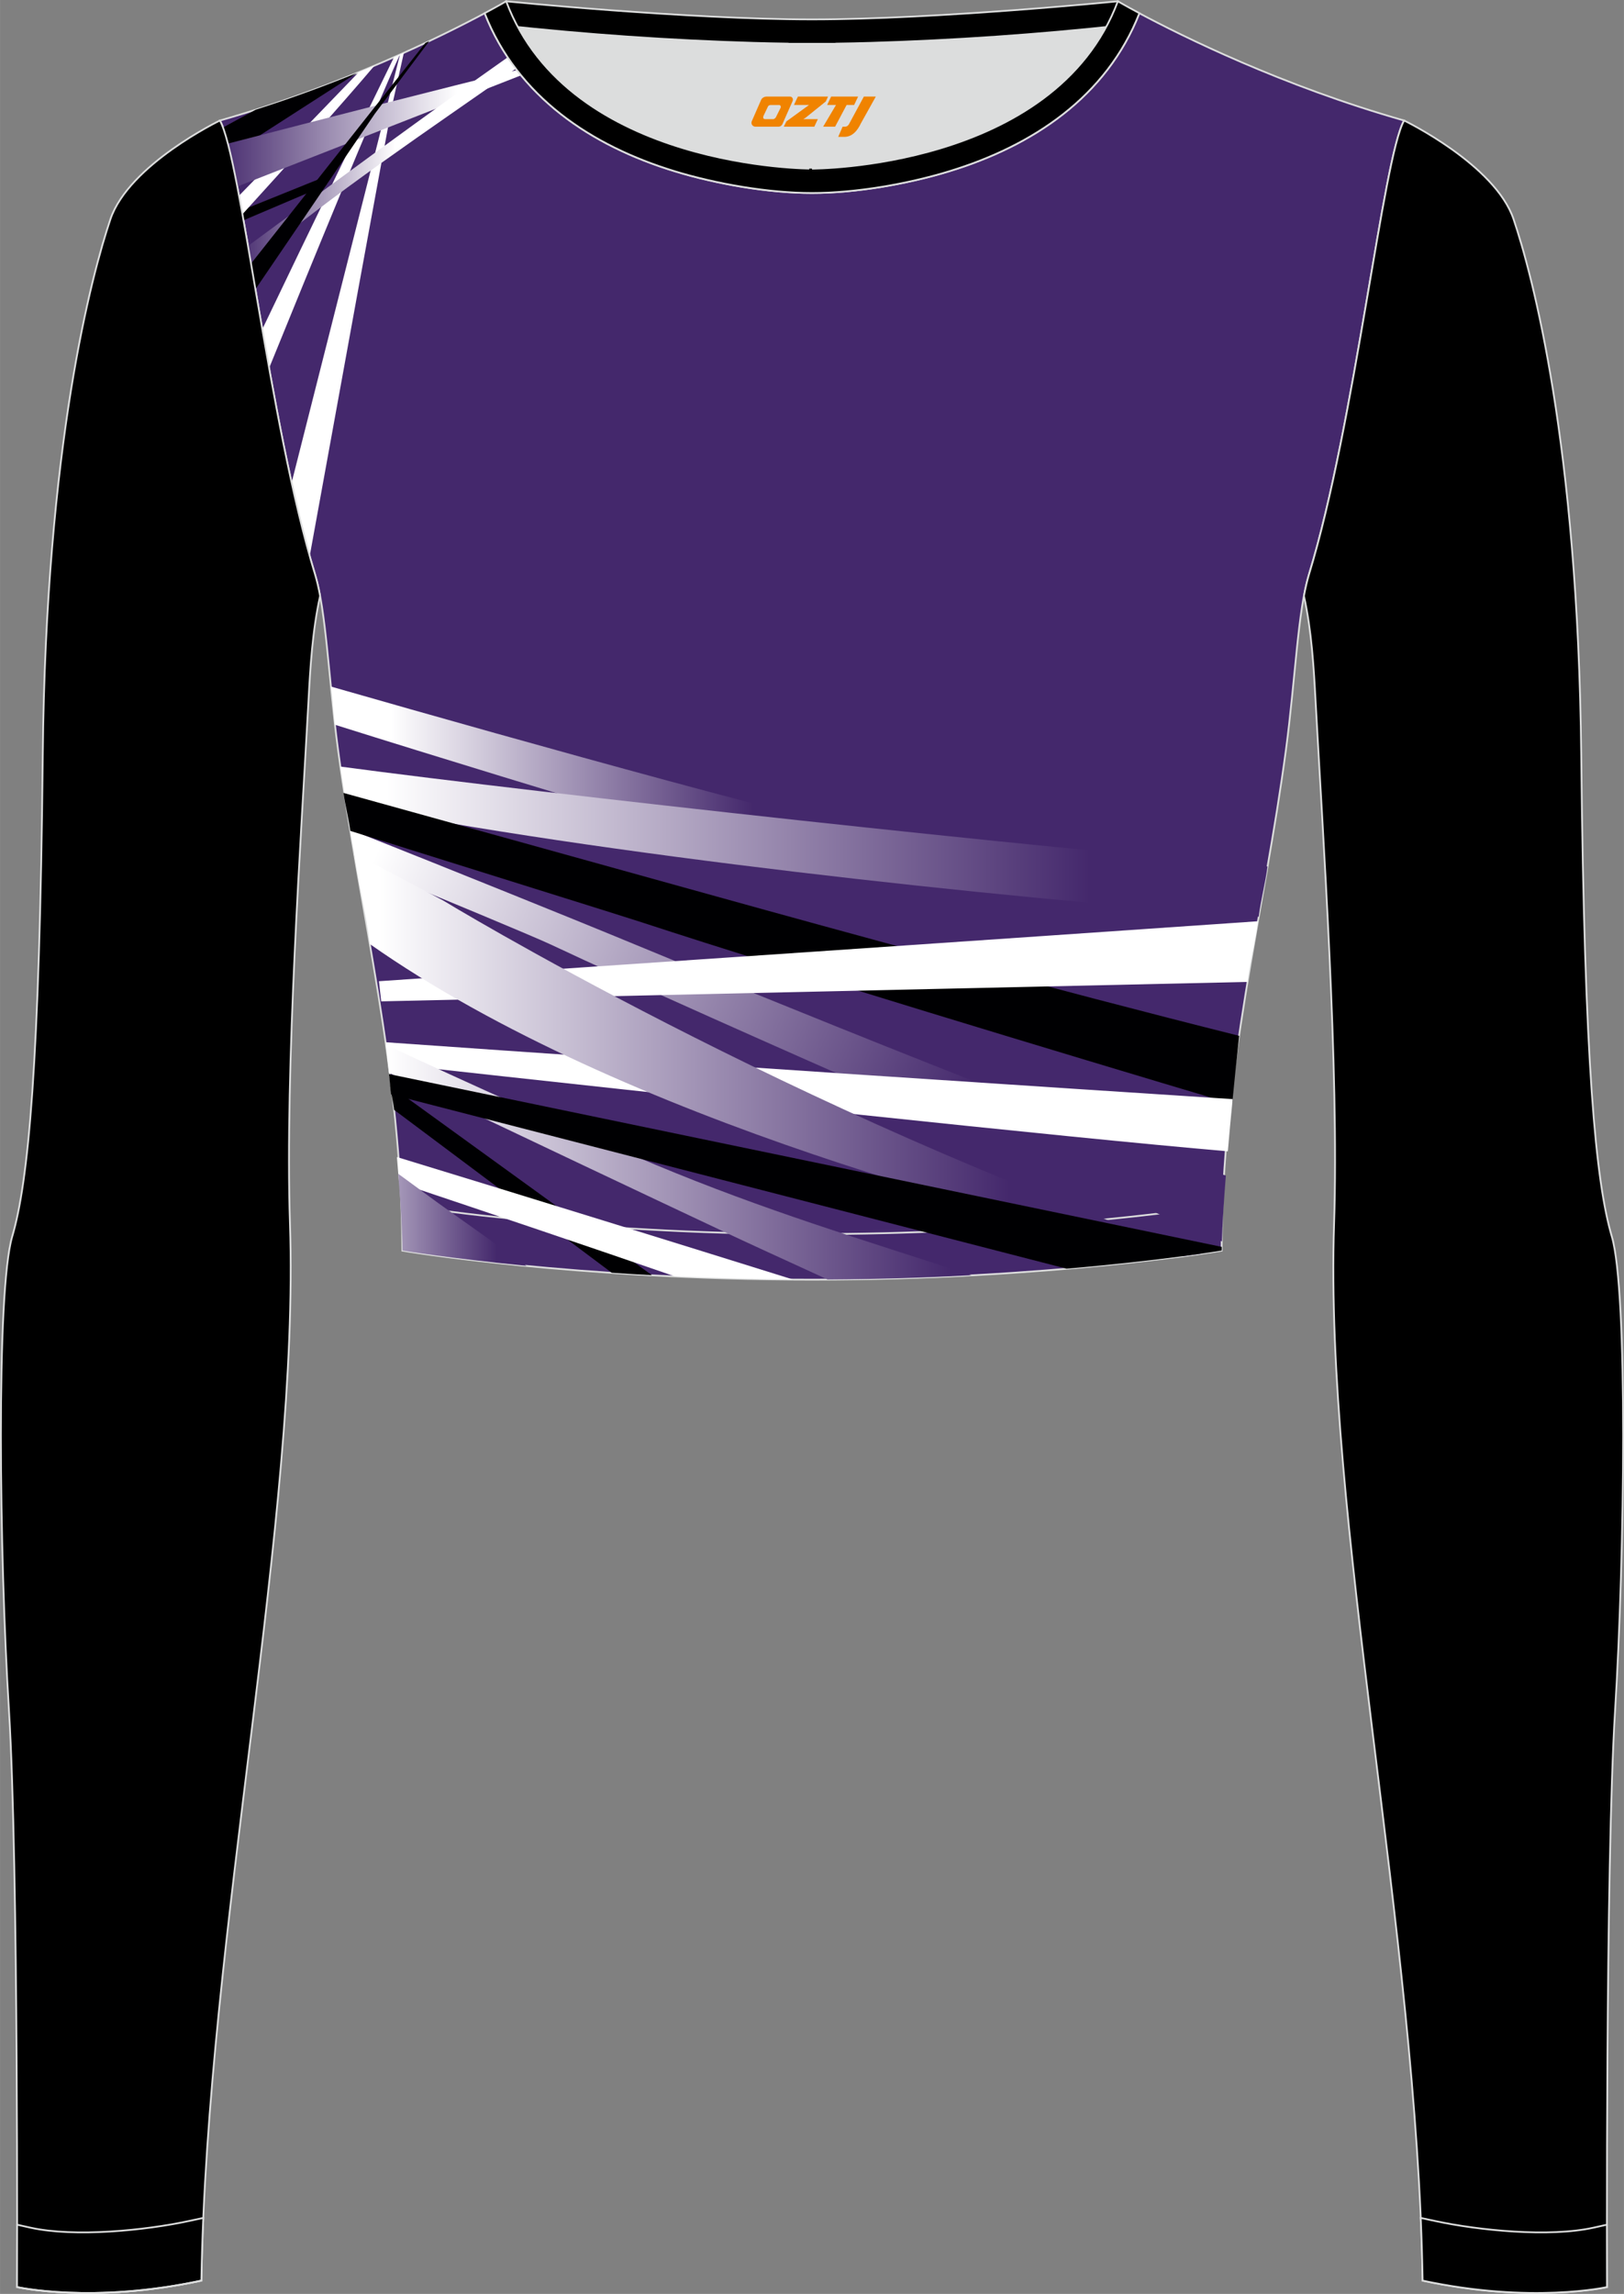
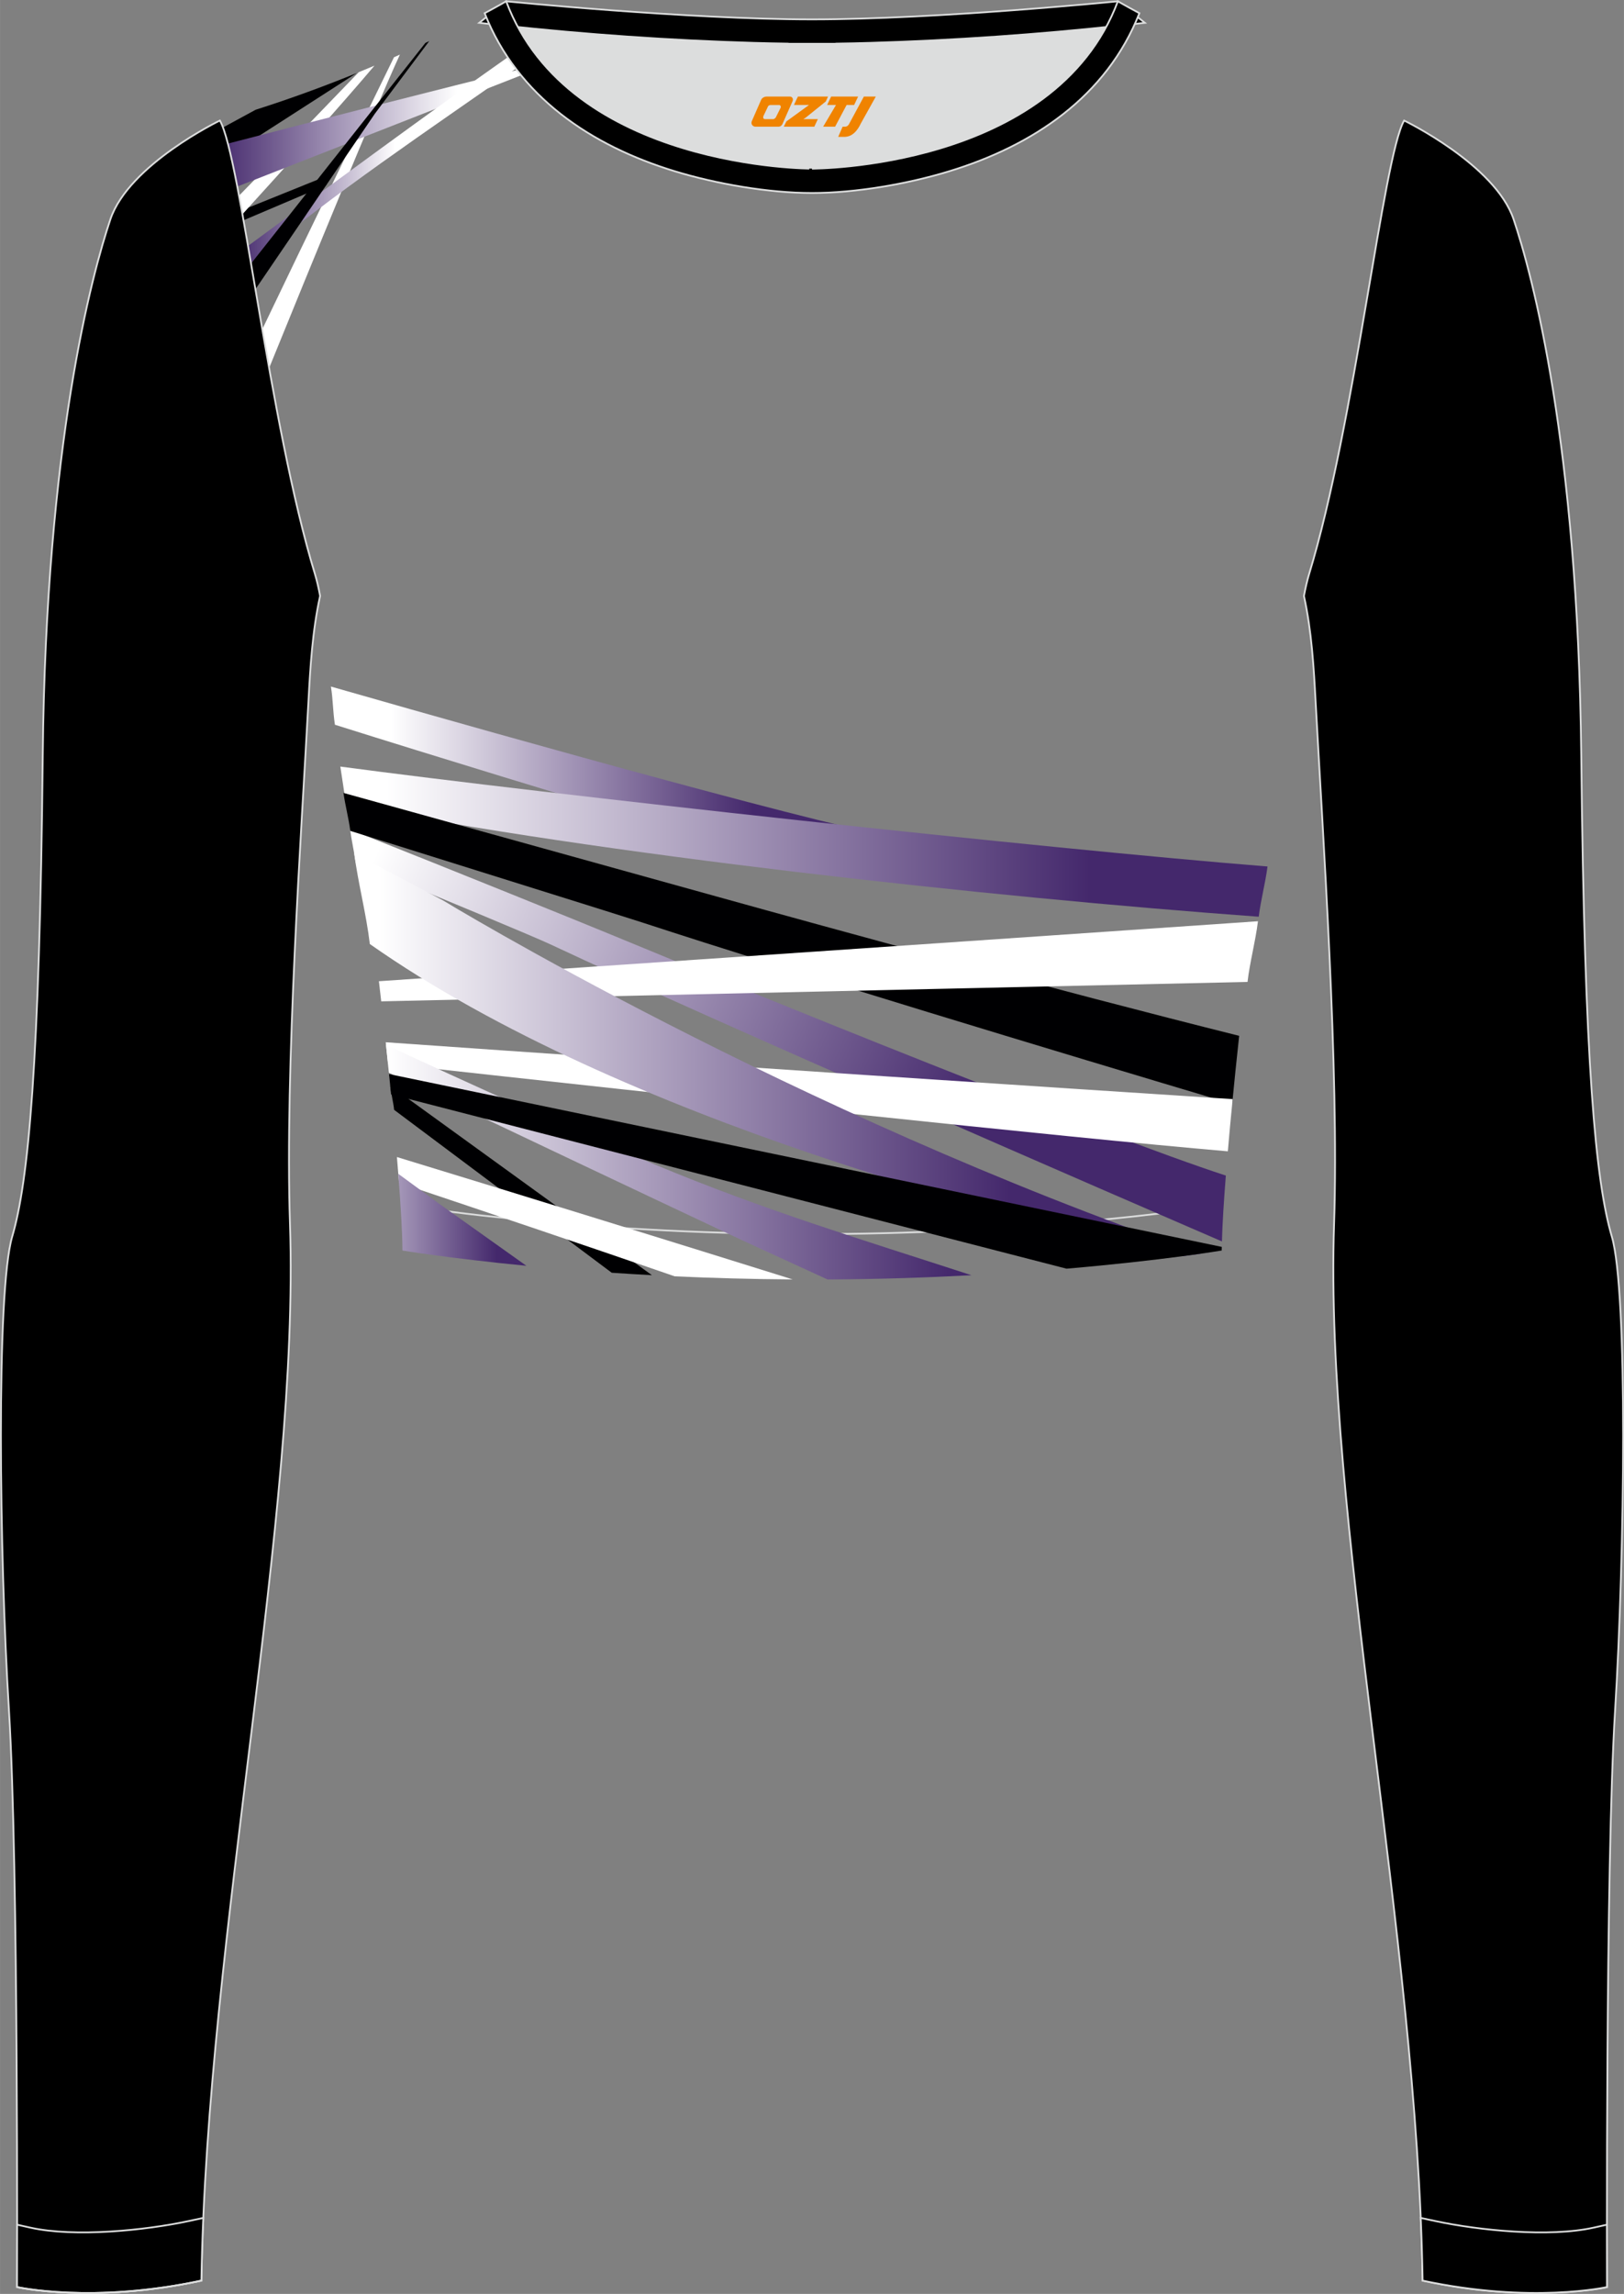
<svg xmlns="http://www.w3.org/2000/svg" version="1.1" id="图层_1" x="0px" y="0px" width="367.03px" height="518.23px" viewBox="0 0 367.02 518.23" enable-background="new 0 0 367.02 518.23" xml:space="preserve">
  <rect x="0" y="0" width="367.02" height="518.23" fill="#808080" stroke="none" />
  <g>
    <path fill-rule="evenodd" clip-rule="evenodd" fill="#DCDDDD" d="M113.76,2.85c0,0,45.04,4.28,69.79,4.28s70.34-3.09,70.34-3.09   S241.33,40.8,183.46,40.8C125.59,40.79,113.76,2.85,113.76,2.85z" />
    <path fill-rule="evenodd" clip-rule="evenodd" stroke="#DCDDDD" stroke-width="0.4" stroke-miterlimit="22.926" d="M258.74,5.16   l-5.47,0.6c-18.61,2.04-37.83,3.37-56.53,3.92c-2.57,0.08-5.14,0.13-7.72,0.17v0.04h-11V9.85c-2.57-0.04-5.14-0.09-7.72-0.17   c-18.7-0.55-37.91-1.88-56.53-3.92l-5.47-0.6l6.07-4.87c0,0,40.87,4.09,69.14,4.09s69.11-4.09,69.11-4.09L258.74,5.16z" />
-     <path fill-rule="evenodd" clip-rule="evenodd" fill="#44286C" stroke="#DCDDDD" stroke-width="0.4" stroke-miterlimit="22.926" d="   M109.53,2.99C100,8.09,77.36,19.36,49.69,27.23c4.75,8.32,11.09,68.5,21.5,102.51c2.53,8.27,3.06,23.55,5.19,39.52   c4.92,36.95,14.4,72.23,14.55,113.28c0,0,38.98,6.55,92.58,6.55s92.58-6.55,92.58-6.55c0-40.87,9.62-76.33,14.55-113.28   c2.13-15.97,2.66-31.26,5.19-39.52c10.41-34.02,16.75-94.19,21.5-102.51c-27.67-7.87-50.31-19.14-59.84-24.24   c-7.44,18.9-24.13,29.96-42.97,35.71c-9.35,2.85-21.14,4.92-31.01,4.91c-9.87,0.01-21.66-2.05-31.01-4.91   C133.66,32.95,116.97,21.89,109.53,2.99z" />
-     <path fill-rule="evenodd" clip-rule="evenodd" fill="#FFFFFF" d="M69.99,125.62c5.09-28.05,17.62-97,18.81-102.61l2.47-11.08   l-0.87,0.39l-24.5,96.74C67.19,114.9,68.55,120.5,69.99,125.62z" />
    <path fill-rule="evenodd" clip-rule="evenodd" fill="#FFFFFF" d="M60.82,83.14c9.52-23.42,23.83-58.35,29.55-70.8l-1.33,0.59   C82.9,25.48,70.19,51.55,59.27,74.39C59.77,77.27,60.29,80.2,60.82,83.14z" />
    <path fill-rule="evenodd" clip-rule="evenodd" fill="#000002" d="M57.76,24.8l-7.36,4c0.54,1.46,1.11,3.51,1.7,6.04L80.62,16.5   C73.73,19.31,66.03,22.17,57.76,24.8z" />
    <polygon fill-rule="evenodd" clip-rule="evenodd" fill="#000002" points="73.73,41.82 55.03,49.77 54.63,47.51 74.56,39.47  " />
    <path fill-rule="evenodd" clip-rule="evenodd" fill="#FFFFFF" d="M54.79,48.4c10.56-11.6,22.2-24.55,29.84-33.57   c-1.16,0.49-2.35,0.99-3.56,1.48c-7.51,7.81-17.53,18.18-27.05,27.89C54.27,45.55,54.53,46.95,54.79,48.4z" />
    <linearGradient id="SVGID_1_" gradientUnits="userSpaceOnUse" x1="48.492" y1="28.998" x2="103.294" y2="28.998">
      <stop offset="0" style="stop-color:#44286C" />
      <stop offset="1" style="stop-color:#FFFFFF" />
    </linearGradient>
    <path fill-rule="evenodd" clip-rule="evenodd" fill="url(#SVGID_1_)" d="M117.75,17.02L53.62,42.14c-0.74-3.83-1.45-7.12-2.12-9.7   c20.39-5.28,49.85-12.85,65.32-16.59C117.13,16.24,117.44,16.63,117.75,17.02z" />
    <linearGradient id="SVGID_2_" gradientUnits="userSpaceOnUse" x1="53.419" y1="36.173" x2="89.313" y2="36.173">
      <stop offset="0" style="stop-color:#44286C" />
      <stop offset="1" style="stop-color:#FFFFFF" />
    </linearGradient>
    <path fill-rule="evenodd" clip-rule="evenodd" fill="url(#SVGID_2_)" d="M116.57,15.52c-19,13.36-41.95,28.68-59.86,43.88   l-0.66-3.84c16.61-12.25,42.53-31.27,58.69-42.62C115.32,13.82,115.94,14.68,116.57,15.52z" />
    <polygon fill-rule="evenodd" clip-rule="evenodd" fill="#000002" points="57.72,65.35 84.7,25.71 97,9.29 96.14,9.69 56.73,59.55     " />
    <path fill-rule="evenodd" clip-rule="evenodd" stroke="#DCDDDD" stroke-width="0.4" stroke-miterlimit="22.926" d="M49.69,27.23   c0,0-20.56,9.93-24.74,22.3S10.39,100.3,9.66,170.55C8.94,240.79,6.39,267,2.75,279.37s-2.91,71.7-0.73,107.01   c2.18,35.3,1.82,130.3,1.82,130.3s17.11,3.82,41.67-1.46c1.26-78.2,22.24-172.66,20.02-238.76c-1.17-34.86,2.6-88.69,4.18-118.11   c0.4-7.41,0.88-15.82,2.63-23.72c-0.34-1.82-0.72-3.46-1.15-4.89C60.79,95.73,54.44,35.55,49.69,27.23z" />
    <path fill-rule="evenodd" clip-rule="evenodd" stroke="#DCDDDD" stroke-width="0.4" stroke-miterlimit="22.926" d="M3.86,502.59   c0,8.69-0.02,14.09-0.02,14.09s17.11,3.82,41.67-1.46c0.08-4.67,0.22-9.39,0.43-14.16l-3.32,0.71c-9.81,2.11-25.74,3.72-35.8,1.48   L3.86,502.59z" />
    <path fill="none" stroke="#DCDDDD" stroke-width="0.4" stroke-miterlimit="22.926" d="M3.84,516.68c0,0,17.11,3.82,41.67-1.46" />
    <path fill-rule="evenodd" clip-rule="evenodd" stroke="#DCDDDD" stroke-width="0.4" stroke-miterlimit="22.926" d="M114.39,0.29   c0,0-1.72,1.01-4.86,2.69c7.44,18.9,24.13,29.96,42.97,35.71c9.36,2.85,21.14,4.92,31.02,4.91c9.87,0.01,21.66-2.05,31.01-4.91   c18.84-5.75,35.53-16.81,42.97-35.71c-3.14-1.68-4.86-2.69-4.86-2.69c-14.32,38.03-69.13,37.81-69.13,37.81   S128.71,38.33,114.39,0.29z" />
    <path fill="none" stroke="#DCDDDD" stroke-width="0.4" stroke-miterlimit="22.926" d="M276.3,272.05l-1.93,0.33   c-8.4,1.42-17.16,2.36-25.63,3.21c-21.64,2.15-43.49,3.2-65.23,3.2c-21.73,0-43.55-1.05-65.17-3.2   c-8.49-0.84-17.27-1.79-25.69-3.21l-1.96-0.33" />
    <path fill-rule="evenodd" clip-rule="evenodd" stroke="#DCDDDD" stroke-width="0.4" stroke-miterlimit="22.926" d="M317.33,27.23   c0,0,20.55,9.93,24.74,22.3s14.56,50.77,15.29,121.02s3.28,96.45,6.92,108.83c3.64,12.37,2.91,71.7,0.73,107.01   c-2.18,35.3-1.82,130.3-1.82,130.3s-17.11,3.82-41.67-1.46c-1.26-78.2-22.24-172.66-20.02-238.76c1.17-34.86-2.6-88.69-4.18-118.11   c-0.4-7.41-0.88-15.82-2.63-23.72c0.34-1.82,0.72-3.46,1.15-4.89C306.24,95.73,312.58,35.55,317.33,27.23z" />
    <path fill-rule="evenodd" clip-rule="evenodd" stroke="#DCDDDD" stroke-width="0.4" stroke-miterlimit="22.926" d="M363.16,502.59   c0,8.69,0.02,14.09,0.02,14.09s-17.11,3.82-41.67-1.46c-0.08-4.67-0.22-9.39-0.43-14.16l3.32,0.71c9.81,2.11,25.74,3.72,35.8,1.48   L363.16,502.59z" />
    <linearGradient id="SVGID_3_" gradientUnits="userSpaceOnUse" x1="1812.023" y1="176.17" x2="1893.853" y2="176.17" gradientTransform="matrix(-1 0 0 1 1982.205 0)">
      <stop offset="0" style="stop-color:#44286C" />
      <stop offset="1" style="stop-color:#FFFFFF" />
    </linearGradient>
    <path fill-rule="evenodd" clip-rule="evenodd" fill="url(#SVGID_3_)" d="M75.69,163.73c48.51,15.27,110.23,33.52,110.23,33.52   l20.41-7.24c-17.12-2.64-86.59-22.03-131.55-34.91C75.26,157.93,75.21,160.64,75.69,163.73z" />
    <linearGradient id="SVGID_4_" gradientUnits="userSpaceOnUse" x1="1735.877" y1="190.135" x2="1894.86" y2="190.135" gradientTransform="matrix(-1 0 0 1 1982.205 0)">
      <stop offset="0" style="stop-color:#44286C" />
      <stop offset="1" style="stop-color:#FFFFFF" />
    </linearGradient>
    <path fill-rule="evenodd" clip-rule="evenodd" fill="url(#SVGID_4_)" d="M78.19,181.68c57.19,11.33,144.86,20.95,206.28,25.42   c0.48-3.86,1.49-7.52,1.99-11.35c-49.43-3.93-163.51-16.41-209.55-22.57C77.33,176.01,77.77,178.73,78.19,181.68z" />
    <linearGradient id="SVGID_5_" gradientUnits="userSpaceOnUse" x1="1762.33" y1="270.741" x2="1895.667" y2="330.106" gradientTransform="matrix(-1 0 0 -1 1982.205 519.328)">
      <stop offset="0" style="stop-color:#44286C" />
      <stop offset="1" style="stop-color:#FFFFFF" />
    </linearGradient>
    <path fill-rule="evenodd" clip-rule="evenodd" fill="url(#SVGID_5_)" d="M80.39,194.95c19.77,8.13,40.28,16.64,44.1,18.44   c37.55,17.64,128.49,57.05,151.67,67.07c0.09-3.69,0.4-8.78,0.88-14.88c-27.27-8.87-105.02-40.38-139.3-54.58   c-5.73-2.37-34.48-14.02-58.62-23.59C79.44,189.82,80.05,192.51,80.39,194.95z" />
    <path fill-rule="evenodd" clip-rule="evenodd" fill="#000002" d="M79.17,187.71c27.51,8.64,61.3,19.16,65.78,20.63   c35.53,11.62,93.12,29,133.52,41.05c0.47-4.86,1-10.03,1.58-15.38c-42.27-10.58-91.66-24.13-117.93-31.43   c-6.79-1.89-51.18-14.21-84.5-23.45C78.01,181.92,78.79,184.84,79.17,187.71z" />
    <path fill-rule="evenodd" clip-rule="evenodd" fill="#FFFFFF" d="M281.94,221.83l-195.79,4.39c-0.17-1.51-0.34-3.02-0.52-4.55   c56.62-3.83,140.35-9.52,198.67-13.55C283.74,212.69,282.46,217.34,281.94,221.83z" />
    <path fill-rule="evenodd" clip-rule="evenodd" fill="#FFFFFF" d="M277.49,260.1c-37.86-3.27-120.53-12.17-189.81-19.8   c-0.16-1.6-0.33-3.21-0.51-4.84c69.64,4.92,154.83,10.48,191.41,12.85C278.17,252.46,277.8,256.41,277.49,260.1z" />
    <linearGradient id="SVGID_6_" gradientUnits="userSpaceOnUse" x1="1754.021" y1="238.283" x2="1896.573" y2="238.283" gradientTransform="matrix(-1 0 0 1 1982.205 0)">
      <stop offset="0" style="stop-color:#44286C" />
      <stop offset="1" style="stop-color:#FFFFFF" />
    </linearGradient>
    <path fill-rule="evenodd" clip-rule="evenodd" fill="url(#SVGID_6_)" d="M83.58,213.27c57.05,40.08,148.94,63.11,183.7,70.52   c1.56-0.21,2.93-0.39,4.09-0.56c-92.63-31.89-171.29-79.84-171.29-79.84l-20.04-10.61C80.95,199.66,82.75,206.33,83.58,213.27z" />
    <path fill-rule="evenodd" clip-rule="evenodd" fill="#000002" d="M89.07,250.73l49.18,36.8c2.92,0.2,5.95,0.38,9.08,0.55   l-59.14-42.8C88.37,247.05,88.9,249.04,89.07,250.73z" />
    <path fill-rule="evenodd" clip-rule="evenodd" fill="#FFFFFF" d="M152.48,288.34c-18.68-6.46-40.46-13.82-62.31-21.14   c-0.14-1.84-0.3-3.78-0.47-5.81c31.48,9.61,63.8,19.64,89.44,27.65C169.71,288.98,160.78,288.72,152.48,288.34z" />
    <linearGradient id="SVGID_7_" gradientUnits="userSpaceOnUse" x1="1869.888" y1="275.567" x2="1913.13" y2="275.567" gradientTransform="matrix(-1 0 0 1 1982.205 0)">
      <stop offset="0" style="stop-color:#44286C" />
      <stop offset="1" style="stop-color:#FFFFFF" />
    </linearGradient>
    <path fill-rule="evenodd" clip-rule="evenodd" fill="url(#SVGID_7_)" d="M90.95,282.51c0,0,10.47,1.75,28.01,3.45l-19.83-14.1   L90,265.18C90.59,272.67,90.94,278.7,90.95,282.51z" />
    <linearGradient id="SVGID_8_" gradientUnits="userSpaceOnUse" x1="1767.194" y1="262.537" x2="1894.52" y2="262.537" gradientTransform="matrix(-1 0 0 1 1982.205 0)">
      <stop offset="0" style="stop-color:#44286C" />
      <stop offset="1" style="stop-color:#FFFFFF" />
    </linearGradient>
    <path fill-rule="evenodd" clip-rule="evenodd" fill="url(#SVGID_8_)" d="M87.88,242.35c29.92,14.32,58.7,27.9,75.35,35.74   c4.55,2.15,14.72,6.81,23.79,10.96c11.67-0.06,22.6-0.43,32.53-0.96c-25.44-8.27-46.76-14.68-71.36-24.93   c-20.42-8.5-42.24-18.39-60.96-27.13C87.46,238.18,87.68,240.28,87.88,242.35z" />
    <path fill-rule="evenodd" clip-rule="evenodd" fill="#000002" d="M276.1,282.51c0,0-13.31,2.24-35.07,4.1L88.38,247.25   c-0.15-1.51-0.3-3.04-0.46-4.6l188.2,39.04C276.12,281.97,276.11,282.25,276.1,282.51z" />
  </g>
  <g>
    <path fill="#F08300" d="M195.23,21.82l-3.4,6.3c-0.2,0.3-0.5,0.5-0.8,0.5h-0.6l-1,2.3h1.2c2,0.1,3.2-1.5,3.9-3L197.93,21.82h-2.5L195.23,21.82z" />
    <polygon fill="#F08300" points="188.03,21.82 ,193.93,21.82 ,193.03,23.72 ,191.33,23.72 ,188.73,28.62 ,186.03,28.62 ,188.93,23.72 ,186.93,23.72 ,187.83,21.82" />
    <polygon fill="#F08300" points="182.03,26.92 ,181.53,26.92 ,182.03,26.62 ,186.63,22.92 ,187.13,21.82 ,180.33,21.82 ,180.03,22.42 ,179.43,23.72 ,182.23,23.72 ,182.83,23.72 ,177.73,27.42    ,177.13,28.62 ,183.73,28.62 ,184.03,28.62 ,184.83,26.92" />
    <path fill="#F08300" d="M178.53,21.82H173.23C172.73,21.82,172.23,22.12,172.03,22.52L169.93,27.32C169.63,27.92,170.03,28.62,170.73,28.62h5.2c0.4,0,0.7-0.2,0.9-0.6L179.13,22.82C179.33,22.32,179.03,21.82,178.53,21.82z M176.43,24.32L175.33,26.52C175.13,26.82,174.83,26.92,174.73,26.92l-1.8,0C172.73,26.92,172.33,26.82,172.53,26.22l1-2.1c0.1-0.3,0.4-0.4,0.7-0.4h1.9   C176.33,23.72,176.53,24.02,176.43,24.32z" />
  </g>
</svg>